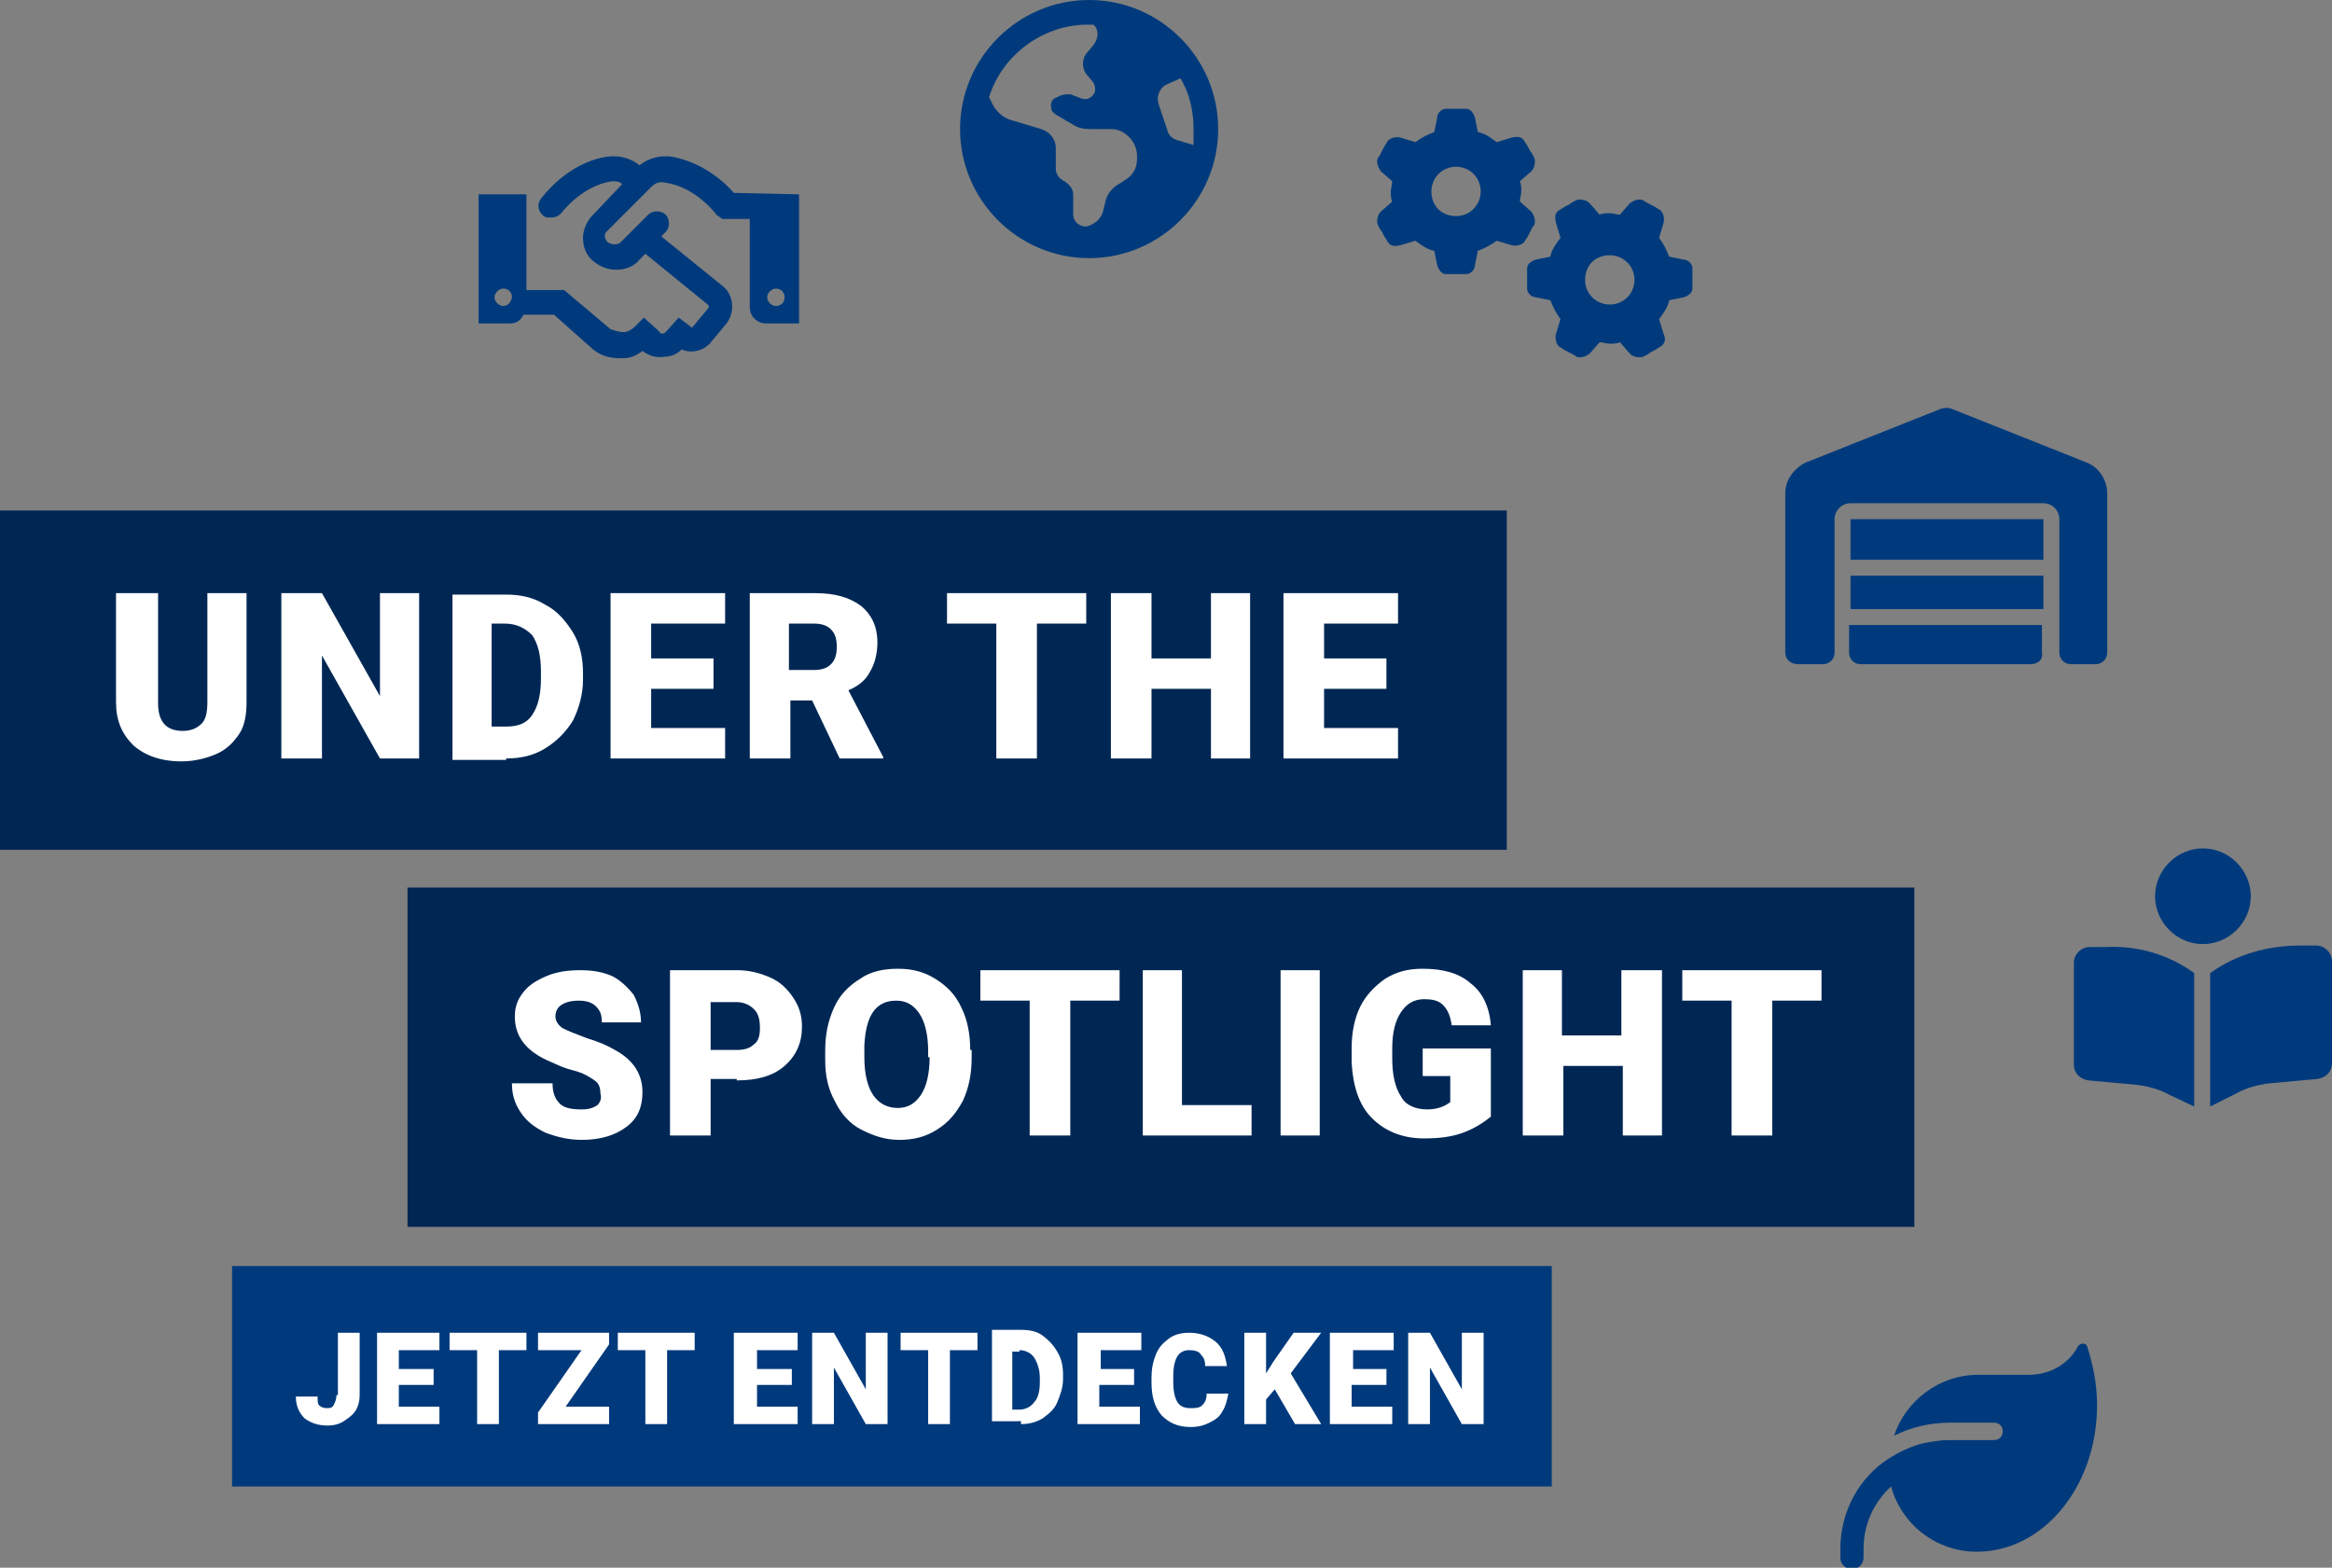
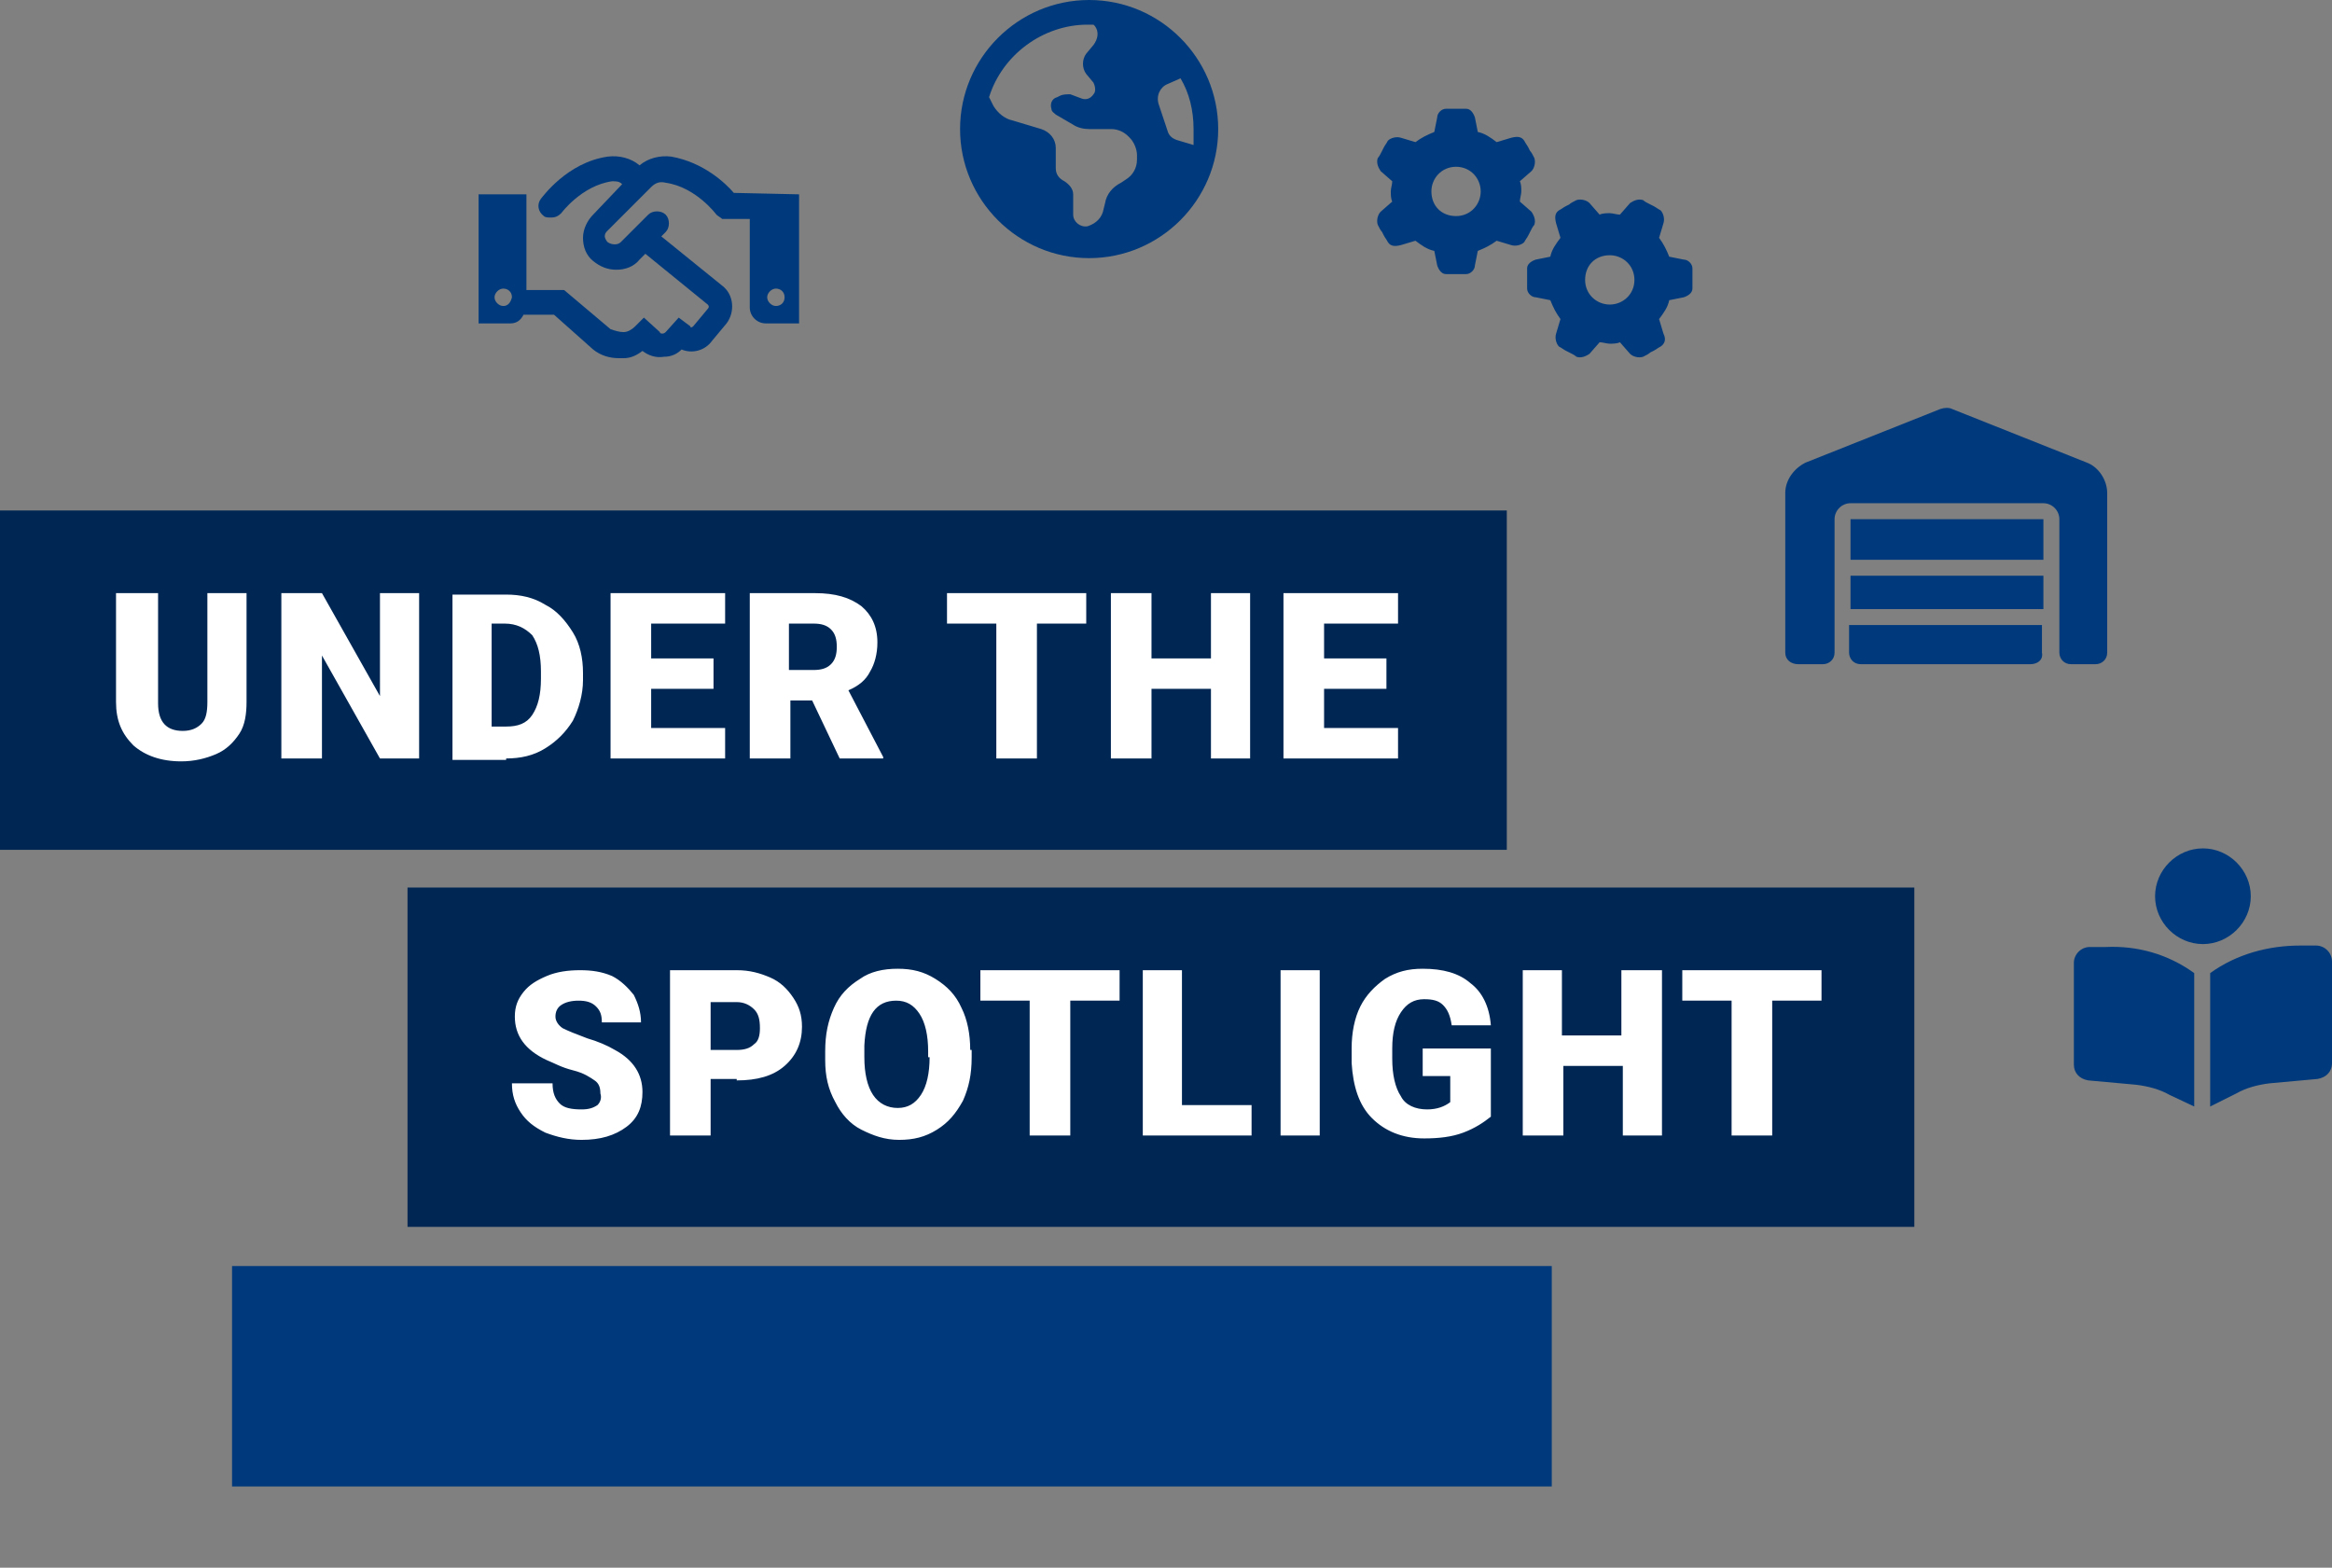
<svg xmlns="http://www.w3.org/2000/svg" version="1.1" id="Ebene_1" x="0px" y="0px" viewBox="0 0 160.8 108.1" style="enable-background:new 0 0 160.8 108.1;" xml:space="preserve">
  <rect x="0" y="0" width="160.8" height="108.1" fill="#808080" stroke="none" />
  <style type="text/css">
	.st0{fill:#003A7C;}
	.st1{fill:#002754;}
	.st2{fill:#FFFFFF;}
</style>
  <rect x="16" y="87.3" class="st0" width="91" height="15.2" />
  <rect y="35.2" class="st1" width="103.9" height="23.4" />
  <g>
    <path class="st2" d="M95.6,45.4h-4.3V43h5.1v-2.1h-7.9v11.4h7.9v-2.1h-5.1v-2.7h4.3V45.4z M86.2,40.9h-2.7v4.5h-4.1v-4.5h-2.8v11.4   h2.8v-4.8h4.1v4.8h2.7V40.9z M74.9,40.9h-9.6V43h3.4v9.3h2.8V43h3.4V40.9z M54.4,43h1.7c0.5,0,0.9,0.1,1.2,0.4   c0.3,0.3,0.4,0.7,0.4,1.2s-0.1,0.9-0.4,1.2c-0.3,0.3-0.7,0.4-1.2,0.4h-1.7V43z M57.9,52.3h3v-0.1l-2.4-4.6c0.7-0.3,1.2-0.7,1.5-1.3   c0.3-0.5,0.5-1.2,0.5-2c0-1.1-0.4-1.9-1.1-2.5c-0.8-0.6-1.8-0.9-3.2-0.9h-4.5v11.4h2.8v-4h1.5L57.9,52.3z M49.2,45.4h-4.3V43H50   v-2.1h-7.9v11.4H50v-2.1h-5.1v-2.7h4.3V45.4z M34.8,43c0.8,0,1.4,0.3,1.9,0.8c0.4,0.6,0.6,1.4,0.6,2.5v0.5c0,1.1-0.2,1.9-0.6,2.5   c-0.4,0.6-1,0.8-1.8,0.8h-1V43H34.8z M34.9,52.3c1,0,1.9-0.2,2.7-0.7c0.8-0.5,1.4-1.1,1.9-1.9c0.4-0.8,0.7-1.8,0.7-2.8v-0.5   c0-1-0.2-2-0.7-2.8c-0.5-0.8-1.1-1.5-1.9-1.9c-0.8-0.5-1.7-0.7-2.7-0.7h-3.7v11.4H34.9z M28.9,40.9h-2.7V48l-4-7.1h-2.8v11.4h2.8   v-7.1l4,7.1h2.7V40.9z M14.3,40.9v7.5c0,0.7-0.1,1.2-0.4,1.5c-0.3,0.3-0.7,0.5-1.3,0.5c-1.1,0-1.7-0.6-1.7-1.9v-7.6H8v7.5   c0,1.3,0.4,2.2,1.2,3c0.8,0.7,1.9,1.1,3.3,1.1c0.9,0,1.7-0.2,2.4-0.5c0.7-0.3,1.2-0.8,1.6-1.4s0.5-1.4,0.5-2.2v-7.5H14.3z" />
  </g>
  <rect x="28.1" y="61.2" class="st1" width="103.9" height="23.4" />
  <g>
    <path class="st2" d="M125.5,66.9H116v2.1h3.4v9.3h2.8v-9.3h3.4V66.9z M114.5,66.9h-2.7v4.5h-4.1v-4.5H105v11.4h2.8v-4.8h4.1v4.8   h2.7V66.9z M102.8,72.3h-4.7v1.9h1.9v1.8c-0.4,0.3-0.9,0.5-1.6,0.5c-0.8,0-1.5-0.3-1.8-0.9C96.2,75,96,74.1,96,73v-0.7   c0-1.1,0.2-1.9,0.6-2.5c0.4-0.6,0.9-0.9,1.6-0.9c0.6,0,1,0.1,1.3,0.4c0.3,0.3,0.5,0.7,0.6,1.4h2.7c-0.1-1.3-0.6-2.3-1.4-2.9   c-0.8-0.7-1.9-1-3.3-1c-1,0-1.8,0.2-2.6,0.7c-0.7,0.5-1.3,1.1-1.7,1.9c-0.4,0.8-0.6,1.8-0.6,2.9l0,1c0.1,1.6,0.5,2.9,1.4,3.8   c0.9,0.9,2.1,1.4,3.6,1.4c1,0,1.9-0.1,2.7-0.4c0.8-0.3,1.4-0.7,1.9-1.1V72.3z M91,66.9h-2.7v11.4H91V66.9z M81.6,66.9h-2.8v11.4   h7.5v-2.1h-4.8V66.9z M77.2,66.9h-9.6v2.1H71v9.3h2.8v-9.3h3.4V66.9z M64.1,72.9c0,1.1-0.2,2-0.6,2.6c-0.4,0.6-0.9,0.9-1.6,0.9   c-0.7,0-1.3-0.3-1.7-0.9c-0.4-0.6-0.6-1.5-0.6-2.6l0-0.8c0.1-2.1,0.8-3.1,2.2-3.1c0.7,0,1.2,0.3,1.6,0.9c0.4,0.6,0.6,1.5,0.6,2.6   V72.9z M66.9,72.4c0-1.1-0.2-2.1-0.6-2.9c-0.4-0.9-1-1.5-1.8-2c-0.8-0.5-1.6-0.7-2.6-0.7c-1,0-1.9,0.2-2.6,0.7   c-0.8,0.5-1.4,1.1-1.8,2c-0.4,0.9-0.6,1.8-0.6,3v0.6c0,1.1,0.2,2,0.7,2.9c0.4,0.8,1,1.5,1.8,1.9c0.8,0.4,1.6,0.7,2.6,0.7   s1.8-0.2,2.6-0.7c0.8-0.5,1.3-1.1,1.8-2c0.4-0.9,0.6-1.8,0.6-3V72.4z M49,69.1h1.8c0.5,0,0.9,0.2,1.2,0.5c0.3,0.3,0.4,0.7,0.4,1.3   c0,0.5-0.1,0.9-0.4,1.1c-0.3,0.3-0.7,0.4-1.2,0.4H49V69.1z M50.8,74.5c1.4,0,2.5-0.3,3.3-1c0.8-0.7,1.2-1.6,1.2-2.7   c0-0.8-0.2-1.4-0.6-2c-0.4-0.6-0.9-1.1-1.6-1.4c-0.7-0.3-1.4-0.5-2.3-0.5h-4.6v11.4H49v-3.9H50.8z M41.2,76.2   c-0.3,0.2-0.6,0.3-1.1,0.3c-0.7,0-1.2-0.1-1.5-0.4c-0.3-0.3-0.5-0.7-0.5-1.4h-2.8c0,0.8,0.2,1.4,0.6,2c0.4,0.6,0.9,1,1.7,1.4   c0.8,0.3,1.6,0.5,2.5,0.5c1.3,0,2.3-0.3,3.1-0.9c0.8-0.6,1.1-1.4,1.1-2.4c0-1.2-0.6-2.2-1.9-2.9c-0.5-0.3-1.2-0.6-1.9-0.8   c-0.8-0.3-1.3-0.5-1.7-0.7c-0.3-0.2-0.5-0.5-0.5-0.8c0-0.3,0.1-0.6,0.4-0.8c0.3-0.2,0.7-0.3,1.2-0.3c0.5,0,0.9,0.1,1.2,0.4   c0.3,0.3,0.4,0.6,0.4,1.1h2.7c0-0.7-0.2-1.3-0.5-1.9c-0.4-0.5-0.9-1-1.5-1.3c-0.7-0.3-1.4-0.4-2.2-0.4c-0.8,0-1.6,0.1-2.3,0.4   c-0.7,0.3-1.2,0.6-1.6,1.1c-0.4,0.5-0.6,1-0.6,1.7c0,1.3,0.7,2.3,2.2,3c0.5,0.2,1,0.5,1.8,0.7s1.2,0.5,1.5,0.7   c0.3,0.2,0.4,0.5,0.4,0.9C41.5,75.7,41.4,76,41.2,76.2" />
  </g>
  <g>
-     <path class="st2" d="M102.3,91.9h-1.5v3.9l-2.2-3.9h-1.5v6.3h1.5v-3.9l2.2,3.9h1.5V91.9z M95.7,94.4h-2.4v-1.3h2.8v-1.2h-4.4v6.3   h4.3V97h-2.8v-1.5h2.4V94.4z M89.3,98.2h1.8l-2.1-3.5l2.1-2.8h-1.9l-1.4,2l-0.5,0.8v-2.8h-1.5v6.3h1.5v-1.7l0.6-0.7L89.3,98.2z    M83.2,96.1c0,0.4-0.1,0.6-0.3,0.8c-0.2,0.2-0.5,0.2-0.8,0.2c-0.4,0-0.7-0.1-0.9-0.4c-0.2-0.3-0.3-0.8-0.3-1.4v-0.4   c0-0.6,0.1-1.1,0.3-1.4c0.2-0.3,0.5-0.4,0.8-0.4c0.4,0,0.7,0.1,0.8,0.3c0.2,0.2,0.3,0.4,0.3,0.8h1.5c-0.1-0.7-0.3-1.3-0.8-1.7   c-0.5-0.4-1.1-0.6-1.8-0.6c-0.5,0-1,0.1-1.4,0.4c-0.4,0.3-0.7,0.6-0.9,1.1c-0.2,0.5-0.3,1-0.3,1.6v0.3c0,1,0.2,1.7,0.7,2.3   c0.5,0.5,1.1,0.8,2,0.8c0.5,0,0.9-0.1,1.3-0.3c0.4-0.2,0.7-0.4,0.9-0.8c0.2-0.3,0.3-0.7,0.4-1.2H83.2z M78.3,94.4h-2.4v-1.3h2.8   v-1.2h-4.4v6.3h4.3V97h-2.8v-1.5h2.4V94.4z M70.3,93.1c0.4,0,0.8,0.2,1,0.5c0.2,0.3,0.4,0.8,0.4,1.4v0.3c0,0.6-0.1,1.1-0.4,1.4   c-0.2,0.3-0.6,0.5-1,0.5h-0.5v-4H70.3z M70.4,98.2c0.5,0,1-0.1,1.5-0.4c0.4-0.3,0.8-0.6,1-1.1c0.2-0.5,0.4-1,0.4-1.6v-0.3   c0-0.6-0.1-1.1-0.4-1.6s-0.6-0.8-1-1.1c-0.4-0.3-0.9-0.4-1.5-0.4h-2v6.3H70.4z M67.4,91.9h-5.3v1.2h1.9v5.1h1.5v-5.1h1.9V91.9z    M61.2,91.9h-1.5v3.9l-2.2-3.9H56v6.3h1.5v-3.9l2.2,3.9h1.5V91.9z M54.6,94.4h-2.4v-1.3h2.8v-1.2h-4.4v6.3H55V97h-2.8v-1.5h2.4   V94.4z M47.9,91.9h-5.3v1.2h1.9v5.1h1.5v-5.1h1.9V91.9z M42,92.7v-0.8h-4.9v1.2h3l-3,4.3v0.8H42V97h-3L42,92.7z M36.3,91.9H31v1.2   h1.9v5.1h1.5v-5.1h1.9V91.9z M29.9,94.4h-2.4v-1.3h2.8v-1.2H26v6.3h4.3V97h-2.8v-1.5h2.4V94.4z M23.2,96.2c0,0.3-0.1,0.5-0.2,0.7   c-0.1,0.2-0.3,0.2-0.5,0.2c-0.2,0-0.4-0.1-0.5-0.2c-0.1-0.1-0.1-0.3-0.1-0.6h-1.5c0,0.6,0.2,1.1,0.6,1.5c0.4,0.3,0.9,0.5,1.6,0.5   c0.4,0,0.8-0.1,1.1-0.3c0.3-0.2,0.6-0.4,0.8-0.7c0.2-0.3,0.3-0.7,0.3-1.1v-4.3h-1.5V96.2z" />
-   </g>
+     </g>
  <g>
    <path class="st0" d="M53.5,21.1c-0.3,0-0.6-0.3-0.6-0.6c0-0.3,0.3-0.6,0.6-0.6c0.3,0,0.6,0.2,0.6,0.6   C54.1,20.9,53.8,21.1,53.5,21.1 M34.7,21.1c-0.3,0-0.6-0.3-0.6-0.6c0-0.3,0.3-0.6,0.6-0.6c0.3,0,0.6,0.2,0.6,0.6   C35.2,20.9,35,21.1,34.7,21.1 M50.6,13.3c-0.6-0.7-2.1-2.1-4.3-2.5c-0.8-0.1-1.6,0.1-2.2,0.6c-0.6-0.5-1.4-0.7-2.2-0.6   c-2.8,0.4-4.5,2.8-4.6,2.9c-0.3,0.4-0.2,0.9,0.2,1.2C37.6,15,37.8,15,38,15c0.3,0,0.5-0.1,0.7-0.3c0,0,1.4-1.9,3.5-2.2   c0.3,0,0.5,0,0.7,0.2l-2,2.1c-0.4,0.4-0.7,1-0.7,1.6c0,0.6,0.2,1.2,0.7,1.6c0.5,0.4,1,0.6,1.6,0.6c0.6,0,1.2-0.2,1.6-0.7l0.4-0.4   l4.3,3.5c0.1,0.1,0.1,0.2,0,0.3l-1,1.2c-0.1,0.1-0.2,0.1-0.2,0l-0.8-0.6l-0.9,1C45.8,23,45.7,23,45.7,23c-0.1,0-0.2,0-0.2-0.1   l-1.1-1l-0.5,0.5l-0.1,0.1c-0.2,0.2-0.5,0.4-0.8,0.4c-0.3,0-0.6-0.1-0.9-0.2L38.9,20h-2.6v-6.6H33v8.9l2.2,0c0.4,0,0.7-0.2,0.9-0.6   h2.1l2.7,2.4c0.5,0.4,1.1,0.6,1.8,0.6c0.1,0,0.2,0,0.3,0c0.5,0,0.9-0.2,1.3-0.5l0,0c0.4,0.3,0.9,0.5,1.5,0.4c0.5,0,0.9-0.2,1.2-0.5   c0.7,0.3,1.6,0.1,2.1-0.6l1-1.2c0.6-0.8,0.5-2-0.3-2.6l-4.2-3.4l0.3-0.3c0.3-0.3,0.3-0.9,0-1.2c-0.3-0.3-0.9-0.3-1.2,0l-1.9,1.9   c-0.2,0.2-0.6,0.2-0.9,0c-0.1-0.1-0.2-0.3-0.2-0.4c0-0.2,0.1-0.3,0.2-0.4l3-3c0.3-0.3,0.6-0.4,1-0.3c2.1,0.3,3.5,2.2,3.5,2.2   c0.1,0.1,0.3,0.2,0.4,0.3h1.9v6.1c0,0.6,0.5,1.1,1.1,1.1l2.3,0v-8.9L50.6,13.3z" />
  </g>
  <g>
-     <path class="st0" d="M136.4,94.8c-2.7,0-5,1.8-5.8,4.2c1.2-0.6,2.5-0.9,3.9-0.9h3c0.3,0,0.6,0.2,0.6,0.6c0,0.3-0.2,0.6-0.6,0.6   h-0.6h-2.5c-0.6,0-1.1,0.1-1.7,0.2c-0.9,0.2-1.7,0.6-2.5,1.1c-2,1.3-3.3,3.6-3.3,6.2v0.6c0,0.5,0.4,0.8,0.8,0.8   c0.5,0,0.8-0.4,0.8-0.8v-0.6c0-1.7,0.7-3.2,1.9-4.3c0.7,2.6,3.1,4.5,5.9,4.5h0c4.6,0,8.3-4.5,8.3-10.1c0-1.5-0.3-2.9-0.7-4.1   c-0.1-0.2-0.4-0.2-0.6,0c-0.6,1.2-1.9,2-3.4,2H136.4z" />
-   </g>
+     </g>
  <g>
    <path class="st0" d="M152.4,76.3v-9.2c1.8-1.3,4-1.9,6.2-1.9h1.1c0.6,0,1.1,0.5,1.1,1.1v7c0,0.6-0.4,1-1,1.1l-3.3,0.3   c-0.8,0.1-1.6,0.3-2.3,0.7L152.4,76.3z M151.3,67.1v9.2l-1.7-0.8c-0.7-0.4-1.5-0.6-2.3-0.7l-3.3-0.3c-0.6-0.1-1-0.5-1-1.1v-7   c0-0.6,0.5-1.1,1.1-1.1h1.1C147.4,65.2,149.5,65.8,151.3,67.1 M155.2,61.8c0,1.8-1.5,3.3-3.3,3.3s-3.3-1.5-3.3-3.3s1.5-3.3,3.3-3.3   S155.2,60,155.2,61.8" />
  </g>
  <g>
    <path class="st0" d="M127.6,35.8h13.3v2.8h-13.3V35.8z M127.6,39.7h13.3V42h-13.3V39.7z M140,45.8h-11.7c-0.5,0-0.8-0.4-0.8-0.8   v-1.9h13.3V45C140.9,45.5,140.5,45.8,140,45.8 M123.1,45V34c0-0.9,0.6-1.7,1.4-2.1l9.3-3.7c0.3-0.1,0.6-0.1,0.8,0l9.3,3.7   c0.8,0.3,1.4,1.2,1.4,2.1v11c0,0.5-0.4,0.8-0.8,0.8h-1.7c-0.5,0-0.8-0.4-0.8-0.8v-9.2c0-0.6-0.5-1.1-1.1-1.1h-13.3   c-0.6,0-1.1,0.5-1.1,1.1V45c0,0.5-0.4,0.8-0.8,0.8H124C123.5,45.8,123.1,45.5,123.1,45" />
  </g>
  <g>
    <path class="st0" d="M111,21c-0.9,0-1.7-0.7-1.7-1.7s0.7-1.7,1.7-1.7c0.9,0,1.7,0.7,1.7,1.7S111.9,21,111,21 M112.4,24.4   c0.2,0.2,0.6,0.3,0.9,0.2c0.2-0.1,0.4-0.2,0.5-0.3l0.2-0.1c0.2-0.1,0.3-0.2,0.5-0.3c0.3-0.2,0.4-0.5,0.2-0.9l-0.3-1   c0.3-0.4,0.6-0.8,0.7-1.3l1-0.2c0.3-0.1,0.6-0.3,0.6-0.6c0-0.2,0-0.5,0-0.7c0-0.2,0-0.5,0-0.7c0-0.3-0.3-0.6-0.6-0.6l-1-0.2   c-0.2-0.5-0.4-0.9-0.7-1.3l0.3-1c0.1-0.3,0-0.7-0.2-0.9c-0.2-0.1-0.3-0.2-0.5-0.3l-0.2-0.1c-0.2-0.1-0.4-0.2-0.5-0.3   c-0.3-0.1-0.6,0-0.9,0.2l-0.7,0.8c-0.2,0-0.5-0.1-0.7-0.1c-0.2,0-0.5,0-0.7,0.1l-0.7-0.8c-0.2-0.2-0.6-0.3-0.9-0.2   c-0.2,0.1-0.4,0.2-0.5,0.3l-0.2,0.1c-0.2,0.1-0.3,0.2-0.5,0.3c-0.3,0.2-0.3,0.5-0.2,0.9l0.3,1c-0.3,0.4-0.6,0.8-0.7,1.3l-1,0.2   c-0.3,0.1-0.6,0.3-0.6,0.6c0,0.2,0,0.5,0,0.7c0,0.2,0,0.5,0,0.7c0,0.3,0.3,0.6,0.6,0.6l1,0.2c0.2,0.5,0.4,0.9,0.7,1.3l-0.3,1   c-0.1,0.3,0,0.7,0.2,0.9c0.2,0.1,0.3,0.2,0.5,0.3l0.2,0.1c0.2,0.1,0.4,0.2,0.5,0.3c0.3,0.1,0.6,0,0.9-0.2l0.7-0.8   c0.2,0,0.5,0.1,0.7,0.1c0.2,0,0.5,0,0.7-0.1L112.4,24.4L112.4,24.4z M102.1,13.2c0,0.9-0.7,1.7-1.7,1.7s-1.7-0.7-1.7-1.7   c0-0.9,0.7-1.7,1.7-1.7S102.1,12.3,102.1,13.2 M105.6,11.8c0.2-0.2,0.3-0.6,0.2-0.9c-0.1-0.2-0.2-0.4-0.3-0.5l-0.1-0.2   c-0.1-0.2-0.2-0.3-0.3-0.5c-0.2-0.3-0.5-0.3-0.9-0.2l-1,0.3c-0.4-0.3-0.8-0.6-1.3-0.7l-0.2-1c-0.1-0.3-0.3-0.6-0.6-0.6   c-0.2,0-0.5,0-0.7,0s-0.5,0-0.7,0c-0.3,0-0.6,0.3-0.6,0.6l-0.2,1c-0.5,0.2-0.9,0.4-1.3,0.7l-1-0.3c-0.3-0.1-0.7,0-0.9,0.2   c-0.1,0.2-0.2,0.3-0.3,0.5l-0.1,0.2c-0.1,0.2-0.2,0.4-0.3,0.5c-0.1,0.3,0,0.6,0.2,0.9l0.8,0.7c0,0.2-0.1,0.5-0.1,0.7   c0,0.2,0,0.5,0.1,0.7l-0.8,0.7c-0.2,0.2-0.3,0.6-0.2,0.9c0.1,0.2,0.2,0.4,0.3,0.5l0.1,0.2c0.1,0.2,0.2,0.3,0.3,0.5   c0.2,0.3,0.5,0.3,0.9,0.2l1-0.3c0.4,0.3,0.8,0.6,1.3,0.7l0.2,1c0.1,0.3,0.3,0.6,0.6,0.6c0.2,0,0.5,0,0.7,0c0.2,0,0.5,0,0.7,0   c0.3,0,0.6-0.3,0.6-0.6l0.2-1c0.5-0.2,0.9-0.4,1.3-0.7l1,0.3c0.3,0.1,0.7,0,0.9-0.2c0.1-0.2,0.2-0.3,0.3-0.5l0.1-0.2   c0.1-0.2,0.2-0.4,0.3-0.5c0.1-0.3,0-0.6-0.2-0.9l-0.8-0.7c0-0.2,0.1-0.5,0.1-0.7c0-0.2,0-0.5-0.1-0.7L105.6,11.8L105.6,11.8z" />
  </g>
  <g>
    <path class="st0" d="M84,8.9c0,4.9-4,8.9-8.9,8.9c-4.9,0-8.9-4-8.9-8.9c0-4.9,4-8.9,8.9-8.9C80,0,84,4,84,8.9 M82.3,8.9   c0-1.3-0.3-2.5-0.9-3.5l-0.9,0.4c-0.5,0.2-0.8,0.8-0.6,1.4l0.6,1.8c0.1,0.4,0.4,0.6,0.8,0.7l1,0.3C82.3,9.5,82.3,9.2,82.3,8.9   L82.3,8.9z M68.2,6.7l0.3,0.6c0.3,0.5,0.8,0.9,1.3,1l2,0.6c0.6,0.2,1,0.7,1,1.3v1.4c0,0.4,0.2,0.7,0.6,0.9c0.3,0.2,0.6,0.5,0.6,0.9   v1.4c0,0.5,0.5,0.9,1,0.8c0.6-0.2,1-0.6,1.1-1.2l0.1-0.4c0.1-0.6,0.5-1.1,1.1-1.4l0.3-0.2c0.5-0.3,0.8-0.8,0.8-1.4v-0.3   c0-0.4-0.2-0.9-0.5-1.2l-0.1-0.1c-0.3-0.3-0.7-0.5-1.2-0.5h-1.5c-0.4,0-0.8-0.1-1.1-0.3l-1.2-0.7c-0.1-0.1-0.3-0.2-0.3-0.4   c-0.1-0.3,0-0.7,0.4-0.8l0.2-0.1c0.2-0.1,0.5-0.1,0.7-0.1l0.8,0.3c0.3,0.1,0.6,0,0.8-0.3c0.2-0.2,0.1-0.6,0-0.8l-0.5-0.6   c-0.3-0.4-0.3-1,0-1.4l0.5-0.6c0.3-0.4,0.4-0.9,0.1-1.3l-0.1-0.1c-0.1,0-0.2,0-0.4,0C71.9,1.7,69.1,3.8,68.2,6.7z" />
  </g>
</svg>